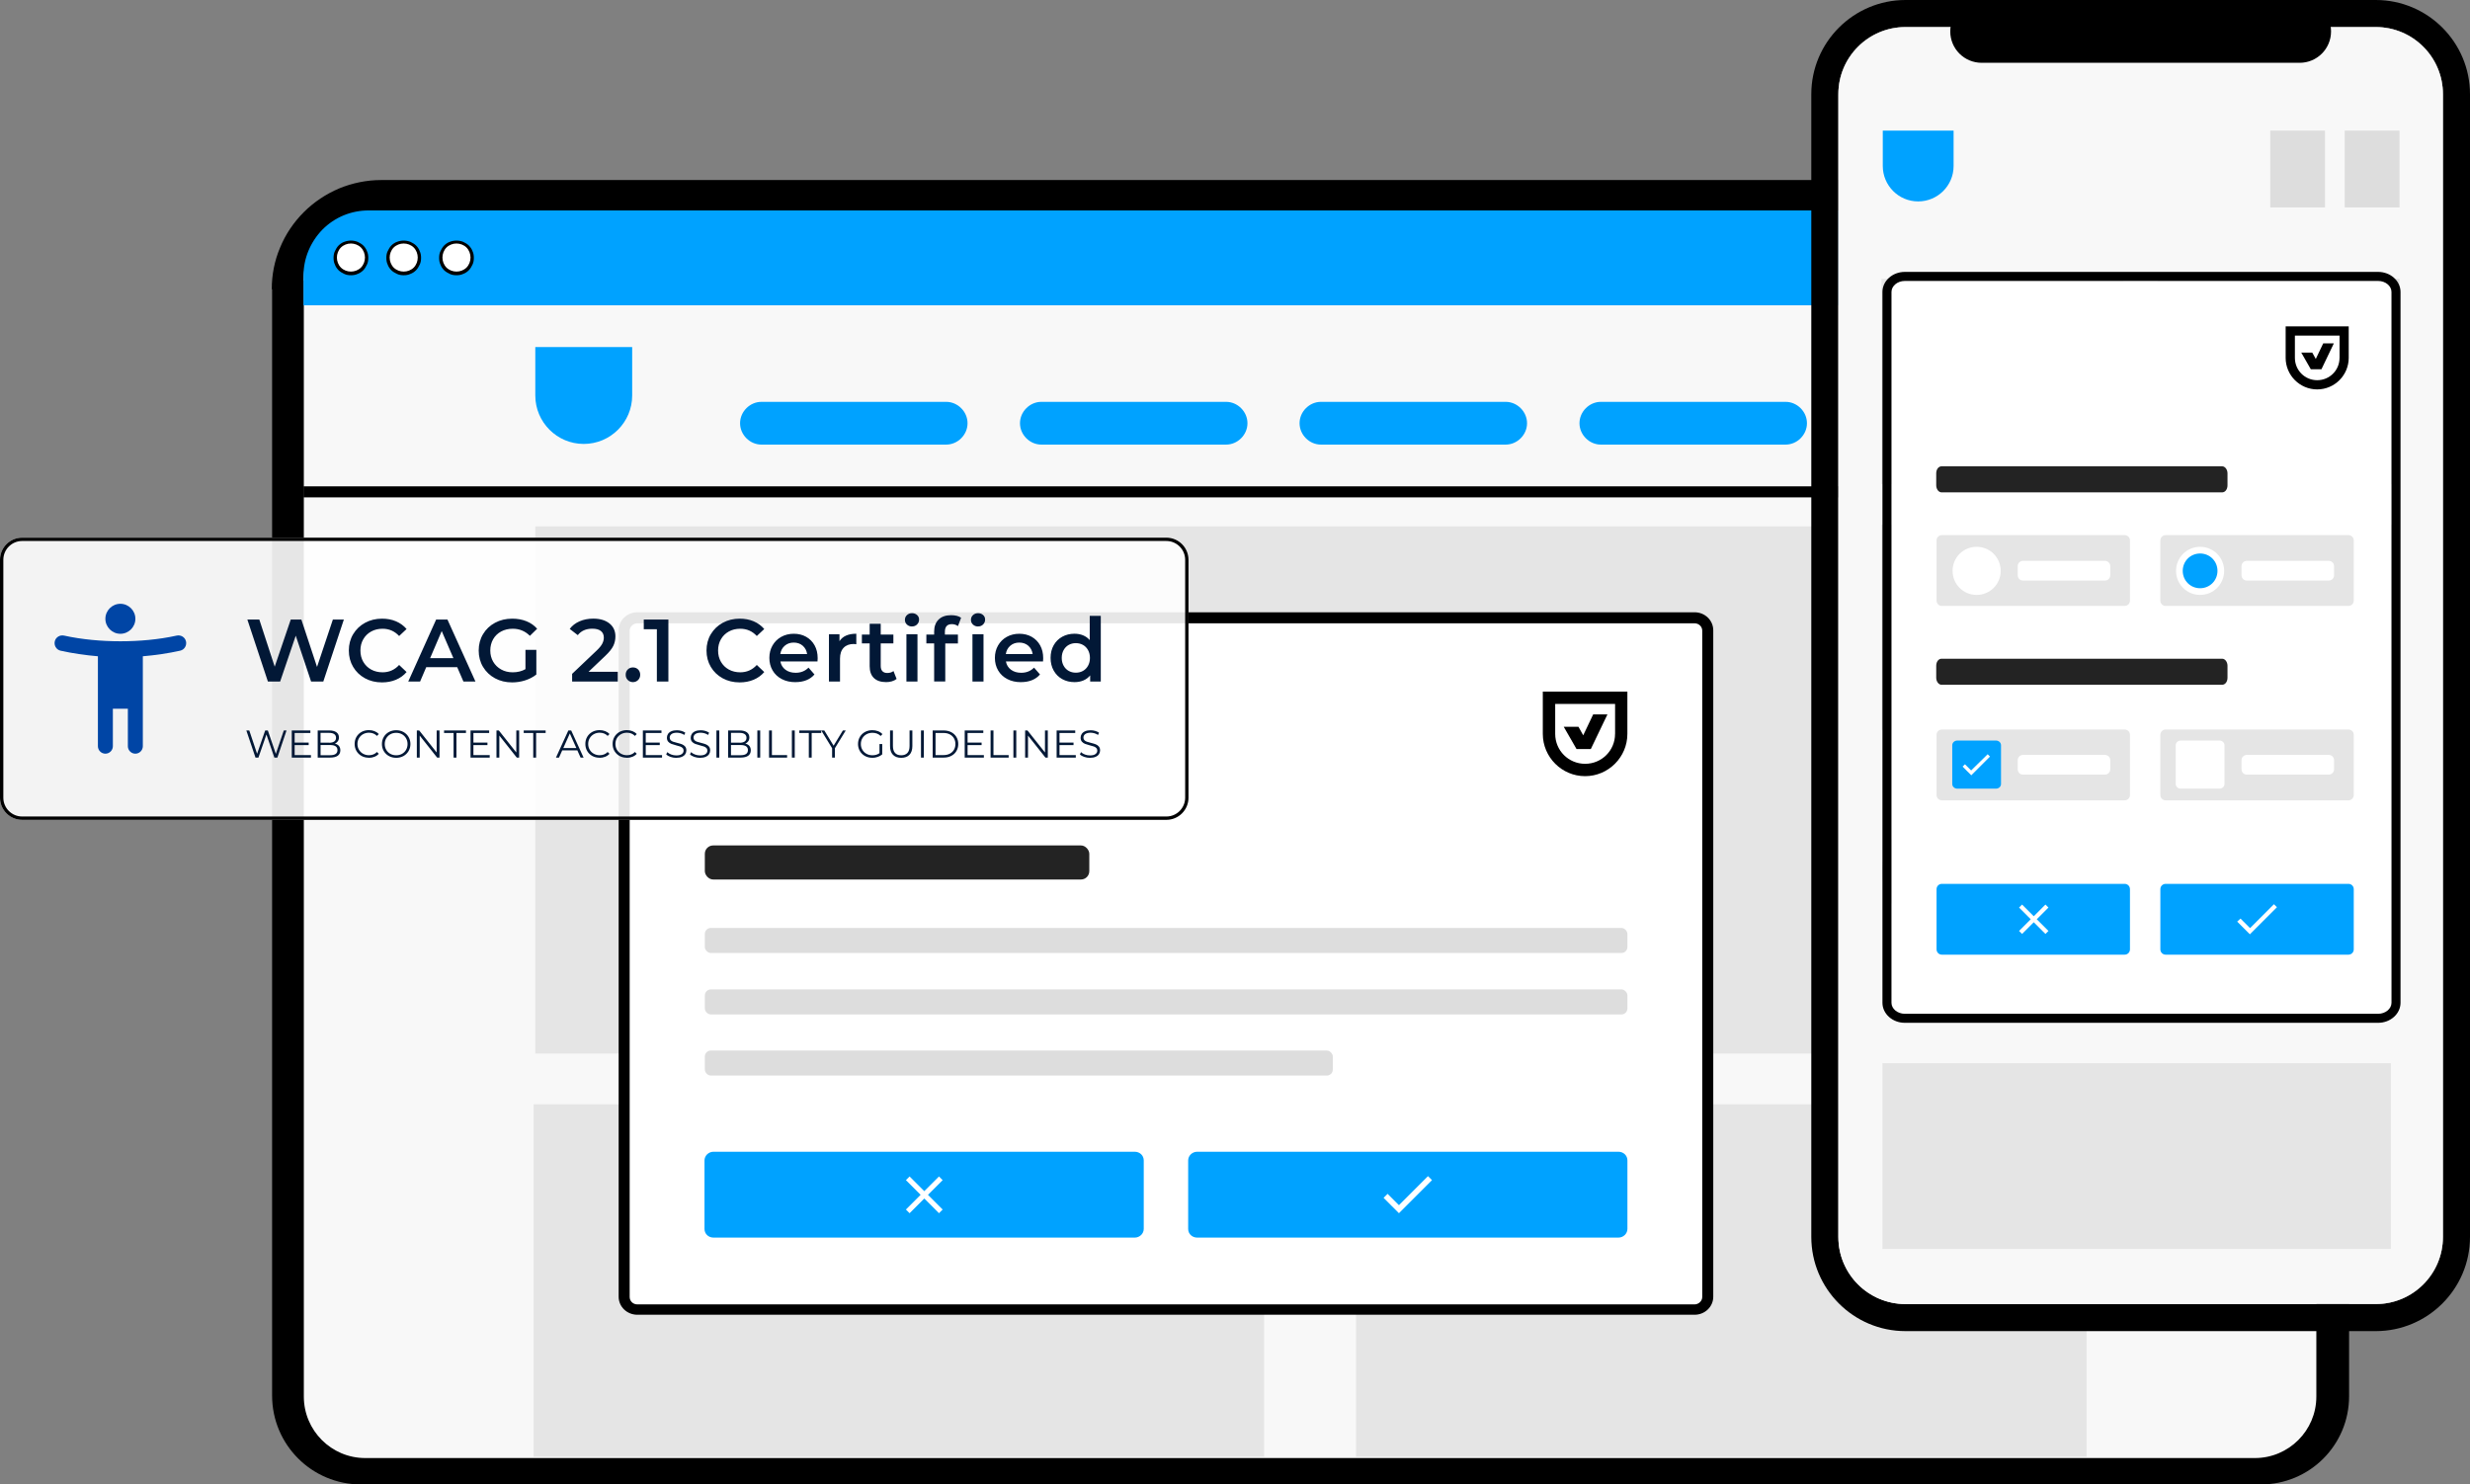
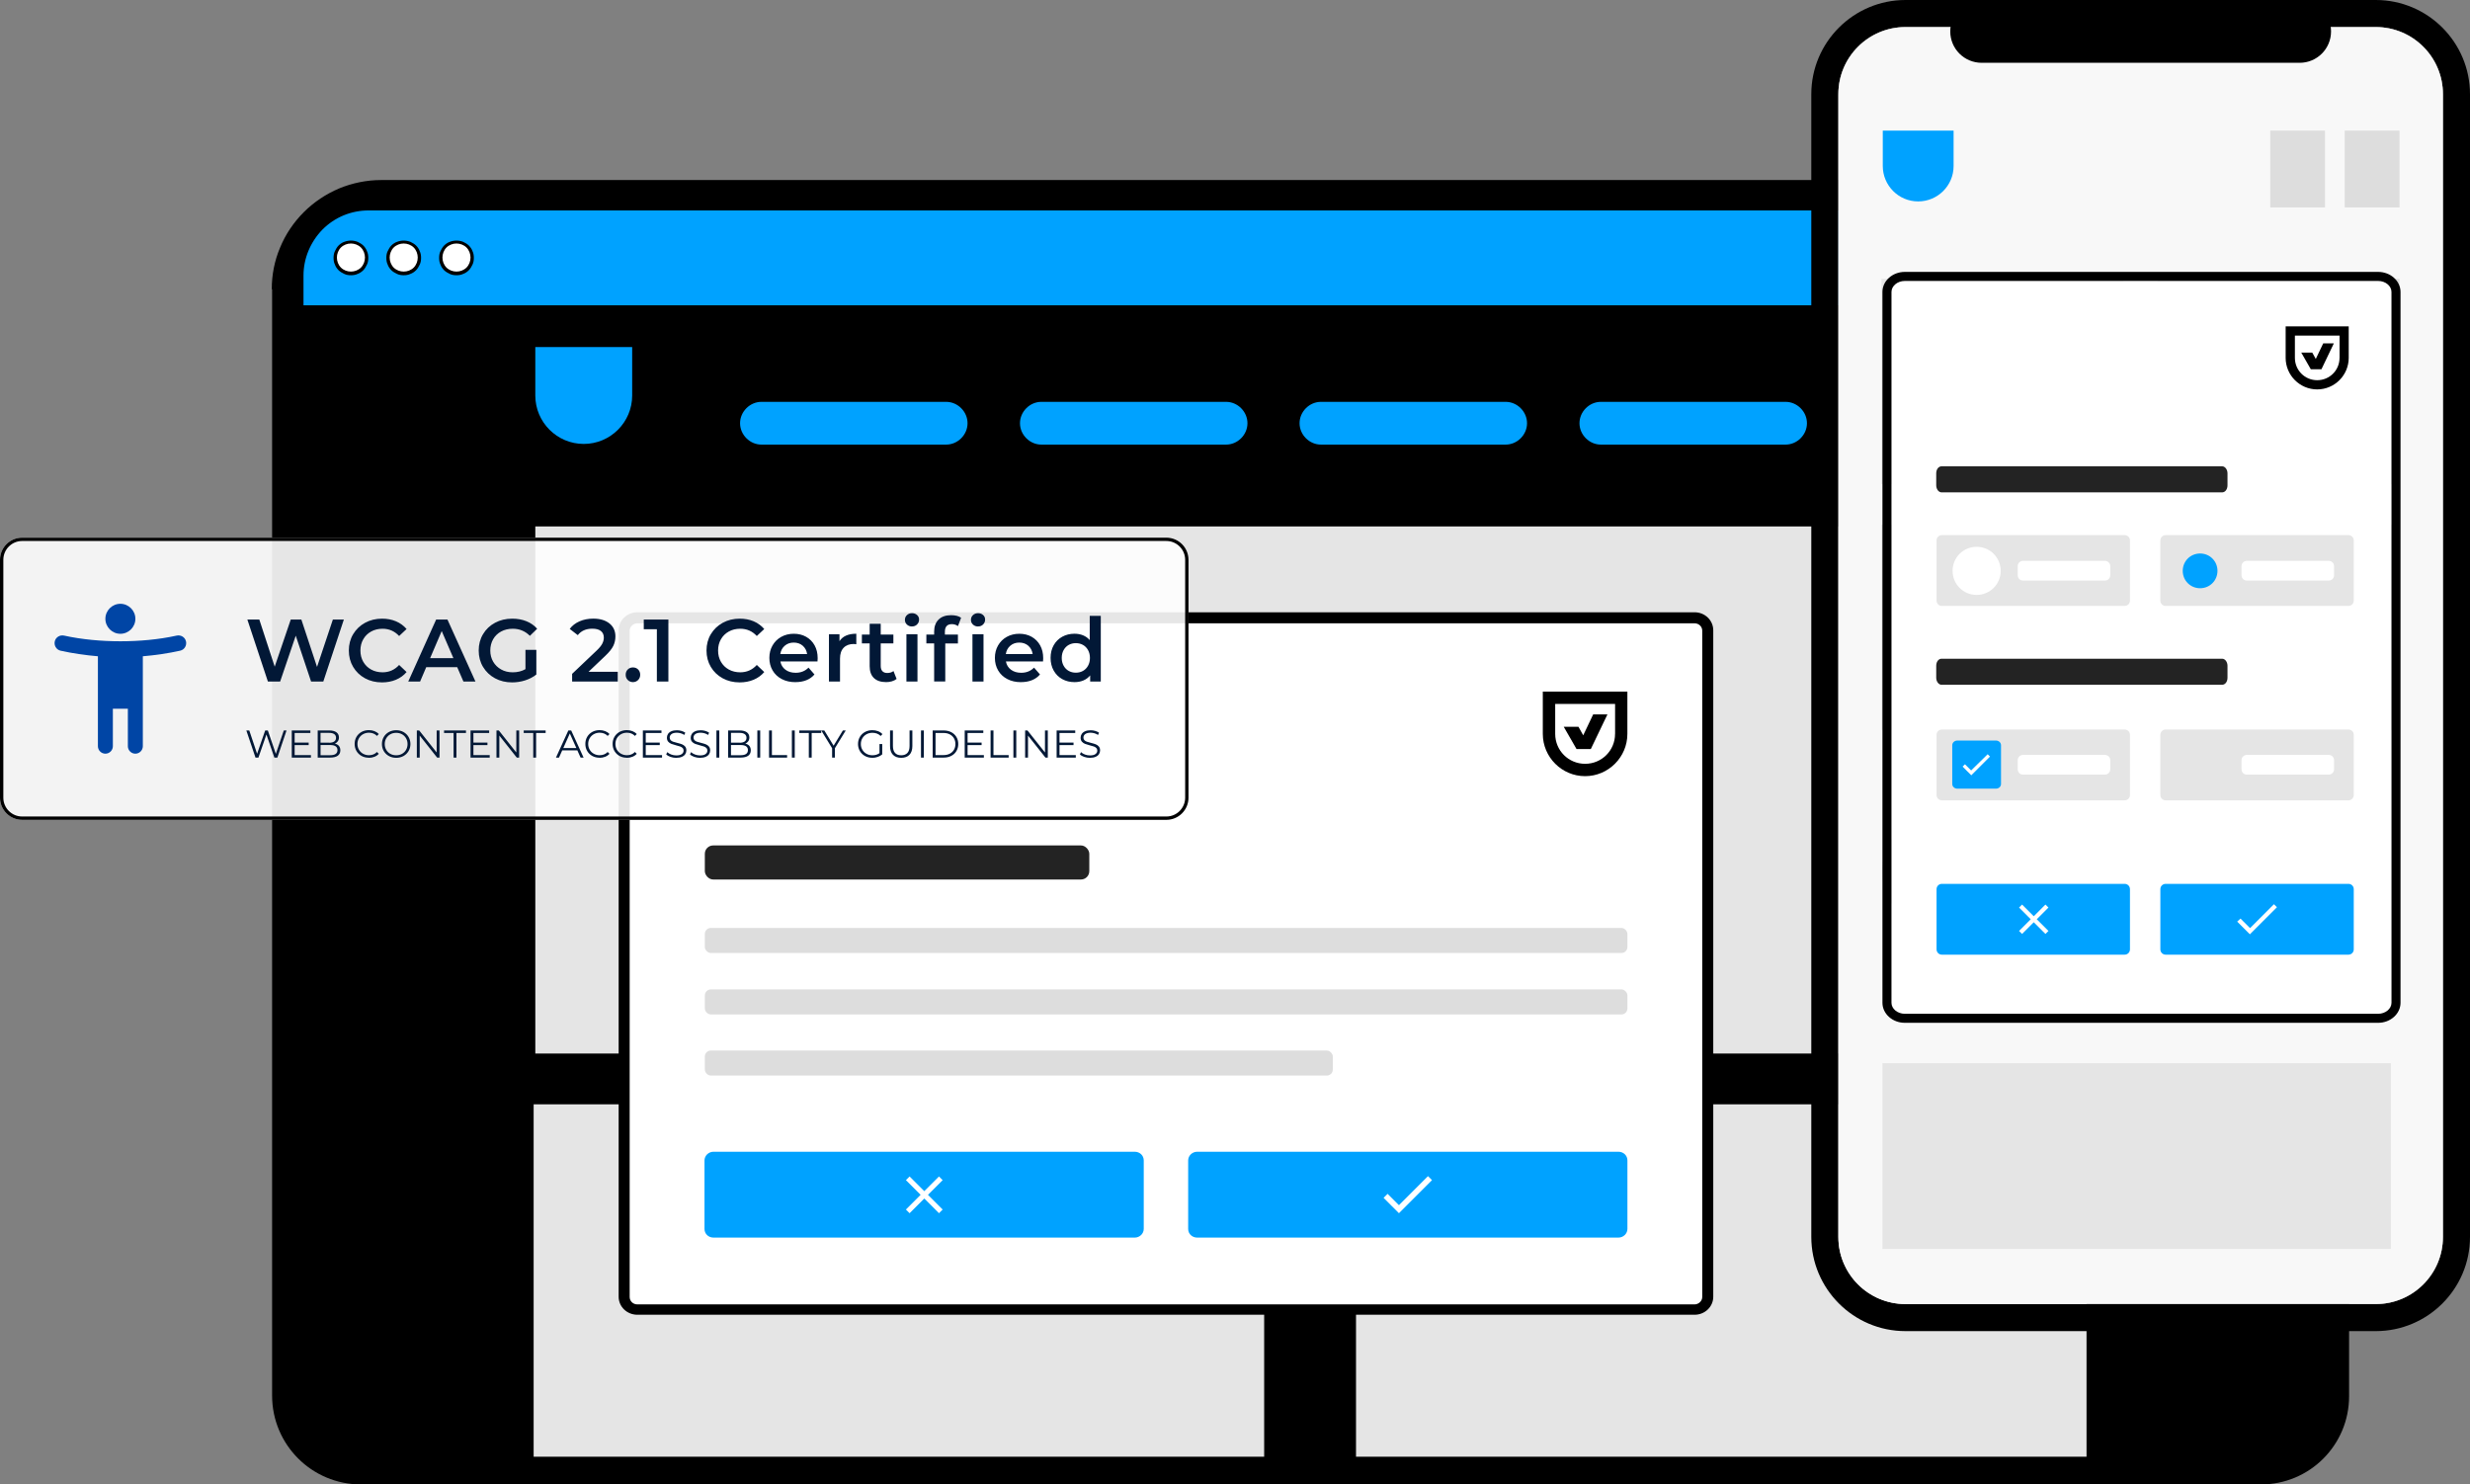
<svg xmlns="http://www.w3.org/2000/svg" id="Layer_2" viewBox="0 0 739.46 444.4">
  <rect x="0" y="0" width="739.46" height="444.4" fill="#808080" stroke="none" />
  <defs>
    <style>
      .cls-1 {
        fill: #00a2ff;
      }

      .cls-2 {
        fill: #021836;
      }

      .cls-3, .cls-4 {
        fill: #fff;
      }

      .cls-5 {
        fill: #e5e5e5;
      }

      .cls-6 {
        fill: #0045a5;
      }

      .cls-7, .cls-4 {
        isolation: isolate;
      }

      .cls-8 {
        fill: #ddd;
      }

      .cls-9 {
        fill: #232323;
      }

      .cls-4 {
        opacity: .9;
      }

      .cls-10 {
        fill: #f8f8f8;
      }
    </style>
  </defs>
  <g id="Layer_1-2" data-name="Layer_1">
    <g>
      <g>
        <g>
          <g>
            <path d="M81.36,86.6c0-4.3.8-8.5,2.5-12.5,1.6-3.9,4-7.5,7.1-10.6,3-3,6.6-5.4,10.6-7.1,3.9-1.6,8.2-2.5,12.5-2.5h556.5c4.3,0,8.5.8,12.5,2.5,3.9,1.6,7.5,4,10.6,7.1,3,3,5.4,6.6,7.1,10.6,1.6,3.9,2.5,8.2,2.5,12.5v331.4c0,14.6-11.8,26.4-26.4,26.4H108.06c-14.7,0-26.6-11.9-26.6-26.6V86.6h-.1Z" />
-             <path class="cls-10" d="M90.86,84c0-8.4,5.4-16.2,14.2-18.8,1.6-.5,3.3-.7,5-.7h563.9c8.4,0,16.2,5.4,18.8,14.2,2.6,8.8.7,3.3.7,5v334.4c0,10.2-8.3,18.4-18.4,18.4H109.36c-10.2,0-18.4-8.3-18.4-18.4V84h-.1Z" />
            <path class="cls-5" d="M624.06,157.6H160.26v157.8h463.8v-157.8Z" />
            <path class="cls-5" d="M378.46,330.6h-218.7v105.5h218.7v-105.5Z" />
            <path class="cls-5" d="M624.66,330.6h-218.7v105.5h218.7v-105.5Z" />
            <path class="cls-1" d="M90.86,82.5c0-5.2,2.1-10.1,5.7-13.8,3.7-3.7,8.6-5.7,13.8-5.7h563.6c2.6,0,5.1.5,7.5,1.5s4.5,2.4,6.3,4.2,3.3,4,4.2,6.3,1.5,4.9,1.5,7.5v8.9H90.86v-8.9Z" />
            <g>
              <path class="cls-3" d="M105.06,72.4c.6,0,1.2.1,1.8.4.6.2,1.1.6,1.5,1s.8,1,1,1.5c.2.6.4,1.2.4,1.8s-.1,1.2-.4,1.8c-.2.6-.6,1.1-1,1.5s-1,.8-1.5,1c-.6.2-1.2.4-1.8.4s-1.2-.1-1.8-.4c-.6-.2-1.1-.6-1.5-1s-.8-1-1-1.5c-.2-.6-.4-1.2-.4-1.8s.1-1.2.4-1.8c.2-.6.6-1.1,1-1.5s1-.8,1.5-1c.6-.2,1.2-.4,1.8-.4Z" />
              <path d="M105.06,82.4c-.7,0-1.4-.1-2-.4-.6-.3-1.2-.6-1.7-1.1s-.9-1.1-1.1-1.7c-.3-.6-.4-1.3-.4-2s.1-1.4.4-2,.6-1.2,1.1-1.7,1.1-.9,1.7-1.1c1.3-.5,2.7-.5,4,0,.6.3,1.2.6,1.7,1.1s.9,1.1,1.1,1.7c.3.6.4,1.3.4,2s-.1,1.4-.4,2-.6,1.2-1.1,1.7-1.1.9-1.7,1.1c-.6.3-1.3.4-2,.4ZM105.06,72.9c-.6,0-1.1.1-1.6.3s-1,.5-1.4.9-.7.9-.9,1.4c-.2.5-.3,1.1-.3,1.6s.1,1.1.3,1.6c.2.5.5,1,.9,1.4s.9.7,1.4.9c1,.4,2.2.4,3.2,0,.5-.2,1-.5,1.4-.9s.7-.9.9-1.4c.2-.5.3-1.1.3-1.6s-.1-1.1-.3-1.6c-.2-.5-.5-1-.9-1.4s-.9-.7-1.4-.9-1.1-.3-1.6-.3Z" />
            </g>
            <g>
              <path class="cls-3" d="M120.86,72.4c.6,0,1.2.1,1.8.4.6.2,1.1.6,1.5,1s.8,1,1,1.5c.2.6.4,1.2.4,1.8s-.1,1.2-.4,1.8c-.2.6-.6,1.1-1,1.5s-1,.8-1.5,1c-.6.2-1.2.4-1.8.4s-1.2-.1-1.8-.4c-.6-.2-1.1-.6-1.5-1s-.8-1-1-1.5c-.2-.6-.4-1.2-.4-1.8s.1-1.2.4-1.8c.2-.6.6-1.1,1-1.5s1-.8,1.5-1c.6-.2,1.2-.4,1.8-.4Z" />
              <path d="M120.86,82.4c-.7,0-1.4-.1-2-.4-.6-.3-1.2-.6-1.7-1.1s-.9-1.1-1.1-1.7c-.3-.6-.4-1.3-.4-2s.1-1.4.4-2,.6-1.2,1.1-1.7,1.1-.9,1.7-1.1c1.3-.5,2.7-.5,4,0,.6.3,1.2.6,1.7,1.1s.9,1.1,1.1,1.7c.3.6.4,1.3.4,2s-.1,1.4-.4,2-.6,1.2-1.1,1.7-1.1.9-1.7,1.1c-.6.3-1.3.4-2,.4ZM120.86,72.9c-.6,0-1.1.1-1.6.3s-1,.5-1.4.9-.7.9-.9,1.4c-.2.5-.3,1.1-.3,1.6s.1,1.1.3,1.6c.2.5.5,1,.9,1.4s.9.7,1.4.9c1,.4,2.2.4,3.2,0,.5-.2,1-.5,1.4-.9s.7-.9.9-1.4c.2-.5.3-1.1.3-1.6s-.1-1.1-.3-1.6c-.2-.5-.5-1-.9-1.4s-.9-.7-1.4-.9-1.1-.3-1.6-.3Z" />
            </g>
            <g>
              <path class="cls-3" d="M136.66,72.4c.6,0,1.2.1,1.8.4.6.2,1.1.6,1.5,1s.8,1,1,1.5c.2.6.4,1.2.4,1.8s-.1,1.2-.4,1.8c-.2.6-.6,1.1-1,1.5s-1,.8-1.5,1c-.6.2-1.2.4-1.8.4s-1.2-.1-1.8-.4c-.6-.2-1.1-.6-1.5-1s-.8-1-1-1.5c-.2-.6-.4-1.2-.4-1.8s.1-1.2.4-1.8c.2-.6.6-1.1,1-1.5s1-.8,1.5-1c.6-.2,1.2-.4,1.8-.4Z" />
              <path d="M136.66,82.4c-.7,0-1.4-.1-2-.4-.6-.3-1.2-.6-1.7-1.1s-.9-1.1-1.1-1.7c-.3-.6-.4-1.3-.4-2s.1-1.4.4-2,.6-1.2,1.1-1.7,1.1-.9,1.7-1.1c1.3-.5,2.7-.5,4,0,.6.3,1.2.6,1.7,1.1s.9,1.1,1.1,1.7c.3.6.4,1.3.4,2s-.1,1.4-.4,2-.6,1.2-1.1,1.7-1.1.9-1.7,1.1c-.6.3-1.3.4-2,.4ZM136.66,72.9c-.6,0-1.1.1-1.6.3s-1,.5-1.4.9-.7.9-.9,1.4c-.2.5-.3,1.1-.3,1.6s.1,1.1.3,1.6c.2.5.5,1,.9,1.4s.9.7,1.4.9c1,.4,2.2.4,3.2,0,.5-.2,1-.5,1.4-.9s.7-.9.9-1.4c.2-.5.3-1.1.3-1.6s-.1-1.1-.3-1.6c-.2-.5-.5-1-.9-1.4s-.9-.7-1.4-.9-1.1-.3-1.6-.3Z" />
            </g>
            <path d="M693.56,145.6H90.86v3.3h602.6v-3.3h.1Z" />
          </g>
          <g>
            <path class="cls-1" d="M160.26,103.9h29v14.5c0,8-6.5,14.5-14.5,14.5h0c-8,0-14.5-6.5-14.5-14.5v-14.5h0Z" />
            <path class="cls-1" d="M622.86,122.2c-1.2-1.2-2.8-1.9-4.5-1.9h-55.3c-1.7,0-3.3.7-4.5,1.9-1.2,1.2-1.9,2.8-1.9,4.5s.7,3.3,1.9,4.5,2.8,1.9,4.5,1.9h55.3c1.7,0,3.3-.7,4.5-1.9,1.2-1.2,1.9-2.8,1.9-4.5s-.7-3.3-1.9-4.5Z" />
            <path class="cls-1" d="M539.06,122.2c-1.2-1.2-2.8-1.9-4.5-1.9h-55.3c-1.7,0-3.3.7-4.5,1.9-1.2,1.2-1.9,2.8-1.9,4.5s.7,3.3,1.9,4.5c1.2,1.2,2.8,1.9,4.5,1.9h55.3c1.7,0,3.3-.7,4.5-1.9,1.2-1.2,1.9-2.8,1.9-4.5s-.7-3.3-1.9-4.5Z" />
            <path class="cls-1" d="M455.26,122.2c-1.2-1.2-2.8-1.9-4.5-1.9h-55.3c-1.7,0-3.3.7-4.5,1.9-1.2,1.2-1.9,2.8-1.9,4.5s.7,3.3,1.9,4.5c1.2,1.2,2.8,1.9,4.5,1.9h55.3c1.7,0,3.3-.7,4.5-1.9,1.2-1.2,1.9-2.8,1.9-4.5s-.7-3.3-1.9-4.5Z" />
            <path class="cls-1" d="M371.56,122.2c-1.2-1.2-2.8-1.9-4.5-1.9h-55.3c-1.7,0-3.3.7-4.5,1.9-1.2,1.2-1.9,2.8-1.9,4.5s.7,3.3,1.9,4.5c1.2,1.2,2.8,1.9,4.5,1.9h55.3c1.7,0,3.3-.7,4.5-1.9,1.2-1.2,1.9-2.8,1.9-4.5s-.7-3.3-1.9-4.5Z" />
            <path class="cls-1" d="M287.76,122.2c-1.2-1.2-2.8-1.9-4.5-1.9h-55.3c-1.7,0-3.3.7-4.5,1.9-1.2,1.2-1.9,2.8-1.9,4.5s.7,3.3,1.9,4.5c1.2,1.2,2.8,1.9,4.5,1.9h55.3c1.7,0,3.3-.7,4.5-1.9,1.2-1.2,1.9-2.8,1.9-4.5s-.7-3.3-1.9-4.5Z" />
          </g>
        </g>
        <g>
          <g>
            <path class="cls-3" d="M506.41,184.9H191.81c-2.6,0-4.7,1.7-4.7,3.8v199.5c0,2.1,2.1,3.8,4.7,3.8h314.6c2.6,0,4.7-1.7,4.7-3.8v-199.5c0-2.1-2.1-3.8-4.7-3.8h0Z" />
            <path d="M507.31,393.6H190.81c-3.1,0-5.6-2.4-5.6-5.4v-199.5c0-3,2.5-5.4,5.6-5.4h316.5c3.1,0,5.6,2.4,5.6,5.4v199.5c0,3-2.5,5.4-5.6,5.4ZM190.81,186.6c-1.2,0-2.3,1-2.3,2.2v199.5c0,1.2,1,2.2,2.3,2.2h316.5c1.2,0,2.3-1,2.3-2.2v-199.5c0-1.2-1-2.2-2.3-2.2H190.81Z" />
          </g>
          <g>
            <rect class="cls-9" x="211.01" y="253.1" width="115.1" height="10.2" rx="2.5" ry="2.5" />
            <g>
              <g>
                <rect class="cls-8" x="211.01" y="277.8" width="276.2" height="7.5" rx="1.8" ry="1.8" />
                <rect class="cls-8" x="211.01" y="296.2" width="276.2" height="7.5" rx="1.8" ry="1.8" />
                <rect class="cls-8" x="211.01" y="314.5" width="188" height="7.5" rx="1.8" ry="1.8" />
              </g>
              <g>
                <g>
                  <path class="cls-1" d="M213.61,344.8h126.1c1.5,0,2.7,1.1,2.7,2.6v20.5c0,1.4-1.2,2.6-2.7,2.6h-126.1c-1.5,0-2.7-1.1-2.7-2.6v-20.5c0-1.4,1.2-2.6,2.7-2.6Z" />
                  <path class="cls-3" d="M282.21,353.3l-1.1-1.1-4.4,4.4-4.4-4.4-1.1,1.1,4.4,4.4-4.4,4.4,1.1,1.1,4.4-4.4,4.4,4.4,1.1-1.1-4.4-4.4,4.4-4.4h0Z" />
                </g>
                <g>
                  <path class="cls-1" d="M358.41,344.8h126.1c1.5,0,2.7,1.1,2.7,2.6v20.5c0,1.4-1.2,2.6-2.7,2.6h-126.1c-1.5,0-2.7-1.1-2.7-2.6v-20.5c0-1.4,1.2-2.6,2.7-2.6Z" />
                  <path class="cls-3" d="M418.81,360.8l-3.4-3.4-1.2,1.2,4.6,4.6,9.9-9.9-1.2-1.2-8.8,8.8.1-.1Z" />
                </g>
              </g>
            </g>
          </g>
          <g>
            <path d="M461.88,207.04v12.66c0,6.97,5.69,12.66,12.66,12.66s12.66-5.69,12.66-12.66v-12.66h-25.47.14ZM483.51,219.7c0,4.98-3.98,8.96-8.96,8.96s-8.96-3.98-8.96-8.96v-8.96h17.93v8.96h0Z" />
            <polygon points="471.98 224.25 471.98 224.25 471.98 224.25 476.25 224.25 476.25 224.25 481.23 213.87 476.96 213.87 473.98 220.13 472.55 217.57 468.14 217.57 471.98 224.25 471.98 224.25" />
          </g>
        </g>
        <g>
          <g>
            <g>
              <g>
                <path class="cls-10" d="M711.26,4.1h-140.8c-13.3,0-24.2,10.8-24.2,24.1v342.1c0,13.3,10.8,24.1,24.2,24.1h140.8c13.3,0,24.2-10.8,24.2-24.1V28.2c0-13.3-10.8-24.1-24.2-24.1ZM731.36,370.3c0,11.1-9,20.1-20.1,20.1h-140.8c-11.1,0-20.1-9-20.1-20.1V28.2c0-11.1,9-20.1,20.1-20.1h140.8c11.1,0,20.1,9,20.1,20.1v342.1Z" />
                <path d="M711.26,0h-140.8c-15.5,0-28.2,12.6-28.2,28.2v342.1c0,15.5,12.6,28.2,28.2,28.2h140.8c15.5,0,28.2-12.6,28.2-28.2V28.2c0-15.5-12.6-28.2-28.2-28.2ZM731.36,370.3c0,11.1-9,20.1-20.1,20.1h-140.8c-11.1,0-20.1-9-20.1-20.1V28.2c0-11.1,9-20.1,20.1-20.1h140.8c11.1,0,20.1,9,20.1,20.1v342.1Z" />
                <path class="cls-10" d="M731.36,28.2v342.1c0,11.1-9,20.1-20.1,20.1h-140.8c-11.1,0-20.1-9-20.1-20.1V28.2c0-11.1,9-20.1,20.1-20.1h140.8c11.1,0,20.1,9,20.1,20.1Z" />
              </g>
              <path d="M688.46,0h-95.2c-5.2,0-9.4,4.2-9.4,9.4s4.2,9.4,9.4,9.4h95.2c5.2,0,9.4-4.2,9.4-9.4s-4.2-9.4-9.4-9.4Z" />
            </g>
            <path class="cls-5" d="M635.66,83.5h-72.4v61.4h72.4v-61.4Z" />
            <path class="cls-5" d="M635.66,157.1h-72.4v61.4h72.4v-61.4Z" />
            <path class="cls-8" d="M718.36,83.5h-72.4v61.4h72.4v-61.4Z" />
            <path class="cls-5" d="M617.86,243.1h-36.6c-9.9,0-17.8,8-17.8,17.8h0c0,9.9,8,17.8,17.8,17.8h36.6c9.9,0,17.8-8,17.8-17.8h0c0-9.9-8-17.8-17.8-17.8Z" />
            <path class="cls-8" d="M697.86,243.1h-36.6c-9.9,0-17.8,8-17.8,17.8h0c0,9.9,8,17.8,17.8,17.8h36.6c9.9,0,17.8-8,17.8-17.8h0c0-9.9-8-17.8-17.8-17.8Z" />
            <path class="cls-8" d="M718.36,157.1h-72.4v61.4h72.4v-61.4Z" />
            <path class="cls-5" d="M715.76,318.3h-152.2v55.6h152.2v-55.6Z" />
            <path class="cls-1" d="M563.56,39.1h21.3v10.6c0,5.9-4.8,10.6-10.6,10.6h0c-5.9,0-10.6-4.8-10.6-10.6v-10.6h-.1Z" />
            <path class="cls-8" d="M718.36,39.1h-16.4v23h16.4v-23Z" />
            <path class="cls-8" d="M696.06,39.1h-16.4v23h16.4v-23Z" />
          </g>
          <g>
            <path class="cls-3" d="M570.26,84.1h141.7c2.2,0,4,1.5,4,3.3v212.8c0,1.8-1.8,3.3-4,3.3h-141.7c-2.2,0-4-1.5-4-3.3V87.4c0-1.8,1.8-3.3,4-3.3h0Z" />
            <path d="M711.96,81.4h-141.7c-3.7,0-6.7,2.7-6.7,6v212.8c0,3.3,3,6,6.7,6h141.7c3.7,0,6.7-2.7,6.7-6V87.4c0-3.3-3-6-6.7-6h0ZM715.96,300.2c0,1.8-1.8,3.3-4,3.3h-141.7c-2.2,0-4-1.5-4-3.3V87.4c0-1.8,1.8-3.3,4-3.3h141.7c2.2,0,4,1.5,4,3.3v212.8Z" />
            <path class="cls-9" d="M665.26,139.6h-84c-.9,0-1.6.9-1.6,2.1v3.6c0,1.1.7,2.1,1.6,2.1h84c.9,0,1.6-.9,1.6-2.1v-3.6c0-1.1-.7-2.1-1.6-2.1Z" />
            <path class="cls-9" d="M665.26,197.2h-84c-.9,0-1.6.9-1.6,2.1v3.6c0,1.1.7,2.1,1.6,2.1h84c.9,0,1.6-.9,1.6-2.1v-3.6c0-1.1-.7-2.1-1.6-2.1Z" />
            <path class="cls-5" d="M636.06,218.4h-54.7c-.9,0-1.6.7-1.6,1.6v18c0,.9.7,1.6,1.6,1.6h54.7c.9,0,1.6-.7,1.6-1.6v-18c0-.9-.7-1.6-1.6-1.6Z" />
            <path class="cls-3" d="M630.16,226h-24.5c-.9,0-1.6.7-1.6,1.6v2.7c0,.9.7,1.6,1.6,1.6h24.5c.9,0,1.6-.7,1.6-1.6v-2.7c0-.9-.7-1.6-1.6-1.6Z" />
            <path class="cls-1" d="M585.96,221.7h11.6c.8,0,1.5.6,1.5,1.4v11.6c0,.8-.7,1.4-1.5,1.4h-11.6c-.8,0-1.5-.6-1.5-1.4v-11.6c0-.8.7-1.4,1.5-1.4Z" />
            <path class="cls-3" d="M590.26,230.8l-2-2-.7.7,2.6,2.6,5.6-5.6-.7-.7-5,4.9h0l.2.1Z" />
            <path class="cls-5" d="M703.06,218.4h-54.7c-.9,0-1.6.7-1.6,1.6v18c0,.9.7,1.6,1.6,1.6h54.7c.9,0,1.6-.7,1.6-1.6v-18c0-.9-.7-1.6-1.6-1.6Z" />
            <path class="cls-1" d="M636.06,264.6h-54.7c-.9,0-1.6.7-1.6,1.6v18c0,.9.7,1.6,1.6,1.6h54.7c.9,0,1.6-.7,1.6-1.6v-18c0-.9-.7-1.6-1.6-1.6Z" />
            <path class="cls-1" d="M703.06,264.6h-54.7c-.9,0-1.6.7-1.6,1.6v18c0,.9.7,1.6,1.6,1.6h54.7c.9,0,1.6-.7,1.6-1.6v-18c0-.9-.7-1.6-1.6-1.6Z" />
            <path class="cls-3" d="M697.16,226h-24.5c-.9,0-1.6.7-1.6,1.6v2.7c0,.9.7,1.6,1.6,1.6h24.5c.9,0,1.6-.7,1.6-1.6v-2.7c0-.9-.7-1.6-1.6-1.6Z" />
-             <path class="cls-3" d="M652.86,221.7h11.6c.8,0,1.5.6,1.5,1.4v11.6c0,.8-.7,1.4-1.5,1.4h-11.6c-.8,0-1.5-.6-1.5-1.4v-11.6c0-.8.7-1.4,1.5-1.4Z" />
            <path class="cls-5" d="M636.06,160.2h-54.7c-.9,0-1.6.7-1.6,1.6v18c0,.9.7,1.6,1.6,1.6h54.7c.9,0,1.6-.7,1.6-1.6v-18c0-.9-.7-1.6-1.6-1.6Z" />
            <path class="cls-3" d="M630.16,167.9h-24.5c-.9,0-1.6.7-1.6,1.6v2.7c0,.9.7,1.6,1.6,1.6h24.5c.9,0,1.6-.7,1.6-1.6v-2.7c0-.9-.7-1.6-1.6-1.6Z" />
            <path class="cls-3" d="M591.76,178.1c4,0,7.2-3.2,7.2-7.2s-3.2-7.2-7.2-7.2-7.2,3.2-7.2,7.2,3.2,7.2,7.2,7.2Z" />
            <path class="cls-5" d="M703.06,160.2h-54.7c-.9,0-1.6.7-1.6,1.6v18c0,.9.7,1.6,1.6,1.6h54.7c.9,0,1.6-.7,1.6-1.6v-18c0-.9-.7-1.6-1.6-1.6Z" />
            <path class="cls-3" d="M697.16,167.9h-24.5c-.9,0-1.6.7-1.6,1.6v2.7c0,.9.7,1.6,1.6,1.6h24.5c.9,0,1.6-.7,1.6-1.6v-2.7c0-.9-.7-1.6-1.6-1.6Z" />
-             <path class="cls-3" d="M658.66,178.1c4,0,7.2-3.2,7.2-7.2s-3.2-7.2-7.2-7.2-7.2,3.2-7.2,7.2,3.2,7.2,7.2,7.2Z" />
            <path class="cls-1" d="M658.66,176.1c2.9,0,5.2-2.3,5.2-5.2s-2.3-5.2-5.2-5.2-5.2,2.3-5.2,5.2,2.3,5.2,5.2,5.2Z" />
            <g>
              <path d="M684.27,97.7v9.44c0,5.2,4.24,9.44,9.44,9.44s9.44-4.24,9.44-9.44v-9.44h-18.99.11ZM700.4,107.14c0,3.71-2.97,6.68-6.68,6.68s-6.68-2.97-6.68-6.68v-6.68h13.37v6.68h0Z" />
              <polygon points="691.8 110.54 691.8 110.54 691.8 110.54 694.99 110.54 694.99 110.54 698.7 102.79 695.52 102.79 693.29 107.46 692.23 105.55 688.94 105.55 691.8 110.54 691.8 110.54" />
            </g>
            <path class="cls-3" d="M613.26,271.7l-.9-.9-3.5,3.5-3.5-3.5-.9.9,3.5,3.5-3.5,3.5.9.9,3.5-3.5,3.5,3.5.9-.9-3.5-3.5,3.5-3.5Z" />
            <path class="cls-3" d="M673.56,277.8l-2.8-2.8-1,.9,3.8,3.8,8.1-8.1-.9-.9-7.1,7.1h-.1Z" />
          </g>
        </g>
      </g>
      <g>
        <path class="cls-4" d="M349.18,160.96H6.63C2.97,160.96,0,163.93,0,167.59v71.22c0,3.66,2.97,6.63,6.63,6.63h342.55c3.66,0,6.63-2.97,6.63-6.63v-71.22c0-3.66-2.97-6.63-6.63-6.63Z" />
        <path class="cls-7" d="M349.18,161.96c3.1,0,5.63,2.52,5.63,5.63v71.22c0,3.1-2.52,5.63-5.63,5.63H6.63c-3.1,0-5.63-2.52-5.63-5.63v-71.22c0-3.1,2.52-5.63,5.63-5.63h342.55M349.18,160.96H6.63c-3.66,0-6.63,2.97-6.63,6.63v71.22c0,3.66,2.97,6.63,6.63,6.63h342.55c3.66,0,6.63-2.97,6.63-6.63v-71.22c0-3.66-2.97-6.63-6.63-6.63h0Z" />
        <path class="cls-2" d="M83.87,204.03l4.67-13.73,4.59,13.73h3.66l6.15-18.55h-3.29l-4.74,14.18-4.69-14.18h-3.18l-4.8,14.1-4.61-14.1h-3.58l6.15,18.55h3.69ZM114.35,204.29c1.52,0,2.91-.26,4.18-.79,1.26-.53,2.33-1.3,3.19-2.31l-2.23-2.12c-1.34,1.47-3,2.2-4.96,2.2-1.27,0-2.41-.28-3.42-.83-1.01-.56-1.79-1.33-2.36-2.32-.57-.99-.85-2.11-.85-3.37s.28-2.38.85-3.37c.57-.99,1.35-1.76,2.36-2.32s2.15-.83,3.42-.83c1.96,0,3.61.72,4.96,2.17l2.23-2.09c-.87-1.01-1.93-1.78-3.18-2.31-1.25-.53-2.64-.79-4.16-.79-1.87,0-3.57.41-5.08,1.23-1.51.82-2.7,1.96-3.57,3.41-.87,1.45-1.3,3.08-1.3,4.9s.43,3.45,1.29,4.9c.86,1.45,2.04,2.58,3.55,3.41,1.51.82,3.2,1.23,5.08,1.23ZM125.77,204.03l1.83-4.29h9.28l1.86,4.29h3.6l-8.38-18.55h-3.39l-8.35,18.55h3.55ZM135.74,197.03h-6.97l3.47-8.11,3.5,8.11ZM153.31,204.29c1.34,0,2.65-.2,3.92-.61,1.27-.41,2.39-.99,3.34-1.75v-7.39h-3.26v5.78c-1.1.64-2.37.95-3.82.95-1.29,0-2.44-.28-3.46-.85-1.02-.57-1.81-1.34-2.39-2.33-.57-.99-.86-2.1-.86-3.34s.29-2.4.86-3.39c.57-.99,1.37-1.76,2.39-2.31,1.02-.55,2.18-.82,3.49-.82,2,0,3.7.71,5.12,2.12l2.17-2.12c-.87-.99-1.94-1.74-3.21-2.25-1.27-.51-2.69-.77-4.24-.77-1.91,0-3.63.41-5.16,1.23-1.53.82-2.73,1.96-3.59,3.41-.87,1.45-1.3,3.08-1.3,4.9s.43,3.45,1.3,4.9c.87,1.45,2.06,2.58,3.58,3.41,1.52.82,3.23,1.23,5.12,1.23ZM184.95,204.03v-2.92h-8.75l4.96-4.72c1.2-1.13,2.01-2.14,2.44-3.02.42-.88.64-1.83.64-2.84,0-1.64-.6-2.94-1.8-3.9-1.2-.95-2.81-1.43-4.83-1.43-1.52,0-2.89.27-4.12.81-1.23.54-2.2,1.29-2.93,2.27l2.41,1.86c1.01-1.29,2.46-1.93,4.35-1.93,1.13,0,1.99.23,2.57.69.58.46.88,1.12.88,1.99,0,.58-.15,1.17-.44,1.76-.29.59-.85,1.29-1.68,2.08l-7.37,7v2.31h13.68ZM189.48,204.21c.6,0,1.11-.21,1.54-.62.42-.42.64-.94.64-1.58s-.21-1.18-.62-1.59c-.42-.41-.93-.61-1.55-.61s-1.14.2-1.55.61c-.42.41-.62.94-.62,1.59s.21,1.16.64,1.58c.42.41.94.62,1.54.62ZM200.1,204.03v-18.55h-7.37v2.89h3.92v15.66h3.45ZM221.43,204.29c1.52,0,2.91-.26,4.18-.79,1.26-.53,2.33-1.3,3.19-2.31l-2.23-2.12c-1.34,1.47-3,2.2-4.96,2.2-1.27,0-2.41-.28-3.42-.83-1.01-.56-1.79-1.33-2.36-2.32-.57-.99-.85-2.11-.85-3.37s.28-2.38.85-3.37c.57-.99,1.35-1.76,2.36-2.32,1.01-.56,2.15-.83,3.42-.83,1.96,0,3.61.72,4.96,2.17l2.23-2.09c-.87-1.01-1.93-1.78-3.18-2.31-1.25-.53-2.64-.79-4.16-.79-1.87,0-3.57.41-5.08,1.23-1.51.82-2.7,1.96-3.57,3.41-.87,1.45-1.3,3.08-1.3,4.9s.43,3.45,1.29,4.9c.86,1.45,2.04,2.58,3.55,3.41,1.51.82,3.2,1.23,5.08,1.23ZM238.13,204.21c1.22,0,2.32-.19,3.29-.58.97-.39,1.78-.96,2.41-1.72l-1.78-2.04c-1.01,1.02-2.29,1.54-3.84,1.54-1.22,0-2.24-.3-3.06-.91-.82-.61-1.33-1.44-1.52-2.48h11.11c.04-.42.05-.75.05-.98,0-1.45-.3-2.72-.91-3.83-.61-1.1-1.46-1.96-2.54-2.57s-2.32-.91-3.7-.91-2.65.31-3.76.93c-1.11.62-1.98,1.48-2.61,2.58-.63,1.1-.94,2.35-.94,3.72s.32,2.65.97,3.75c.64,1.1,1.56,1.97,2.74,2.58,1.18.62,2.55.93,4.11.93ZM241.63,195.81h-8.03c.16-1.04.61-1.88,1.34-2.5.73-.63,1.63-.94,2.69-.94s1.98.32,2.7.95c.72.64,1.16,1.47,1.3,2.49ZM251.48,204.03v-6.86c0-1.41.36-2.5,1.09-3.25.72-.75,1.73-1.13,3.02-1.13.23,0,.49.03.77.08v-3.15c-2.4,0-4.08.74-5.04,2.23v-2.07h-3.15v14.15h3.31ZM265.24,204.21c.62,0,1.21-.08,1.76-.24.56-.16,1.03-.4,1.42-.72l-.93-2.36c-.49.39-1.11.58-1.86.58-.64,0-1.12-.18-1.46-.54-.34-.36-.5-.89-.5-1.58v-6.73h3.79v-2.65h-3.79v-3.23h-3.31v3.23h-2.33v2.65h2.33v6.81c0,1.55.42,2.74,1.27,3.55s2.05,1.22,3.61,1.22ZM273.03,187.54c.62,0,1.13-.2,1.52-.6.4-.4.6-.89.6-1.47,0-.55-.2-1-.61-1.36-.41-.36-.91-.54-1.51-.54s-1.1.19-1.51.57-.61.85-.61,1.42.2,1.04.61,1.42c.41.38.91.57,1.51.57ZM274.67,204.03v-14.15h-3.31v14.15h3.31ZM292.8,187.54c.62,0,1.13-.2,1.52-.6.4-.4.6-.89.6-1.47,0-.55-.2-1-.61-1.36-.41-.36-.91-.54-1.51-.54s-1.1.19-1.51.57-.61.85-.61,1.42.2,1.04.61,1.42c.41.38.91.57,1.51.57ZM282.99,204.03v-11.4h3.79v-2.65h-3.9v-.85c0-1.52.7-2.28,2.09-2.28.65,0,1.26.19,1.83.58l.93-2.49c-.72-.51-1.72-.77-3-.77-1.61,0-2.85.44-3.74,1.31-.88.87-1.33,2.07-1.33,3.59v.9h-2.33v2.65h2.33v11.4h3.31ZM294.44,204.03v-14.15h-3.31v14.15h3.31ZM305.65,204.21c1.22,0,2.32-.19,3.29-.58.97-.39,1.78-.96,2.41-1.72l-1.78-2.04c-1.01,1.02-2.29,1.54-3.84,1.54-1.22,0-2.24-.3-3.06-.91s-1.33-1.44-1.52-2.48h11.11c.04-.42.05-.75.05-.98,0-1.45-.3-2.72-.91-3.83-.61-1.1-1.46-1.96-2.54-2.57s-2.32-.91-3.7-.91-2.65.31-3.76.93c-1.11.62-1.98,1.48-2.61,2.58-.63,1.1-.94,2.35-.94,3.72s.32,2.65.97,3.75c.64,1.1,1.56,1.97,2.74,2.58,1.18.62,2.55.93,4.11.93ZM309.15,195.81h-8.03c.16-1.04.61-1.88,1.34-2.5.73-.63,1.63-.94,2.69-.94s1.98.32,2.7.95c.72.64,1.16,1.47,1.3,2.49ZM321.68,204.21c.97,0,1.86-.17,2.66-.5.8-.34,1.48-.84,2.03-1.51v1.83h3.18v-19.66h-3.31v7.26c-.55-.64-1.21-1.11-1.99-1.43-.78-.32-1.63-.48-2.57-.48-1.36,0-2.58.3-3.67.9-1.09.6-1.94,1.45-2.56,2.54-.62,1.1-.93,2.36-.93,3.79s.31,2.7.93,3.8c.62,1.1,1.47,1.96,2.56,2.56,1.09.6,2.31.9,3.67.9ZM322.08,201.38c-.8,0-1.51-.18-2.15-.54-.64-.36-1.14-.88-1.51-1.55-.37-.67-.56-1.45-.56-2.33s.19-1.66.56-2.33c.37-.67.87-1.19,1.51-1.55.64-.36,1.35-.54,2.15-.54s1.51.18,2.15.54c.64.36,1.14.88,1.51,1.55.37.67.56,1.45.56,2.33s-.19,1.66-.56,2.33c-.37.67-.87,1.19-1.51,1.55-.64.36-1.35.54-2.15.54Z" />
        <path class="cls-2" d="M77.37,226.8l2.39-6.92,2.38,6.92h.9l2.74-8.12h-.82l-2.38,7.01-2.39-7.01h-.8l-2.42,6.98-2.34-6.98h-.88l2.74,8.12h.89ZM93.09,226.8v-.74h-4.88v-3.01h4.2v-.73h-4.2v-2.89h4.71v-.74h-5.57v8.12h5.74ZM98.84,226.8c1.01,0,1.77-.19,2.28-.56.51-.37.77-.91.77-1.61,0-.54-.14-.98-.43-1.33-.29-.34-.7-.57-1.23-.69.39-.15.69-.39.91-.7s.33-.69.33-1.14c0-.66-.25-1.18-.75-1.54-.5-.36-1.2-.55-2.11-.55h-3.5v8.12h3.73ZM98.55,222.34h-2.59v-2.94h2.59c.66,0,1.16.13,1.52.38.36.25.53.62.53,1.1s-.18.84-.53,1.1c-.36.25-.86.38-1.52.38ZM98.83,226.09h-2.86v-3.05h2.86c1.47,0,2.2.51,2.2,1.52,0,.53-.19.91-.56,1.16-.37.25-.92.37-1.65.37ZM110.42,226.87c.6,0,1.16-.1,1.68-.31.51-.2.95-.5,1.3-.89l-.55-.55c-.63.65-1.43.97-2.4.97-.64,0-1.22-.15-1.75-.44-.53-.29-.94-.7-1.24-1.21-.3-.51-.45-1.08-.45-1.72s.15-1.21.45-1.72c.3-.51.71-.91,1.24-1.21.53-.29,1.11-.44,1.75-.44.97,0,1.77.32,2.4.96l.55-.55c-.36-.39-.79-.68-1.3-.88-.51-.2-1.07-.3-1.67-.3-.8,0-1.53.18-2.18.53-.65.36-1.16.85-1.53,1.48-.37.63-.55,1.34-.55,2.12s.18,1.49.55,2.12c.37.63.87,1.12,1.52,1.48.65.36,1.37.53,2.17.53ZM118.61,226.87c.8,0,1.53-.18,2.17-.53.65-.36,1.15-.85,1.53-1.48.37-.63.56-1.34.56-2.12s-.19-1.49-.56-2.12c-.37-.63-.88-1.12-1.53-1.48-.65-.36-1.37-.53-2.17-.53s-1.53.18-2.19.54c-.65.36-1.16.85-1.53,1.48-.37.63-.55,1.33-.55,2.11s.18,1.48.55,2.11c.37.63.88,1.12,1.53,1.48.65.36,1.38.54,2.19.54ZM118.61,226.11c-.64,0-1.22-.14-1.75-.43-.52-.29-.93-.69-1.23-1.21-.3-.51-.45-1.09-.45-1.72s.15-1.21.45-1.72c.3-.51.71-.92,1.23-1.21.52-.29,1.1-.43,1.75-.43s1.22.14,1.74.43c.52.29.92.69,1.22,1.21.29.51.44,1.09.44,1.72s-.15,1.21-.44,1.72c-.29.51-.7.92-1.22,1.21-.52.29-1.1.43-1.74.43ZM125.65,226.8v-6.59l5.22,6.59h.71v-8.12h-.85v6.59l-5.23-6.59h-.71v8.12h.86ZM136.65,226.8v-7.37h2.85v-.74h-6.56v.74h2.85v7.37h.86ZM146.61,226.8v-.74h-4.88v-3.01h4.2v-.73h-4.2v-2.89h4.71v-.74h-5.57v8.12h5.74ZM149.49,226.8v-6.59l5.22,6.59h.71v-8.12h-.85v6.59l-5.23-6.59h-.71v8.12h.86ZM160.5,226.8v-7.37h2.85v-.74h-6.56v.74h2.85v7.37h.86ZM167.35,226.8l.97-2.17h4.52l.97,2.17h.9l-3.71-8.12h-.85l-3.71,8.12h.89ZM172.54,223.94h-3.9l1.95-4.36,1.95,4.36ZM179.48,226.87c.6,0,1.16-.1,1.68-.31.51-.2.95-.5,1.31-.89l-.55-.55c-.63.65-1.43.97-2.4.97-.64,0-1.23-.15-1.75-.44-.53-.29-.94-.7-1.23-1.21-.3-.51-.45-1.08-.45-1.72s.15-1.21.45-1.72.71-.91,1.23-1.21c.53-.29,1.11-.44,1.75-.44.97,0,1.77.32,2.4.96l.55-.55c-.36-.39-.79-.68-1.3-.88-.51-.2-1.07-.3-1.67-.3-.8,0-1.53.18-2.18.53-.65.36-1.16.85-1.53,1.48-.37.63-.55,1.34-.55,2.12s.18,1.49.55,2.12c.37.63.87,1.12,1.52,1.48.65.36,1.37.53,2.17.53ZM187.65,226.87c.6,0,1.16-.1,1.68-.31.51-.2.95-.5,1.3-.89l-.55-.55c-.63.65-1.43.97-2.4.97-.64,0-1.23-.15-1.75-.44-.53-.29-.94-.7-1.24-1.21-.3-.51-.45-1.08-.45-1.72s.15-1.21.45-1.72.71-.91,1.24-1.21c.53-.29,1.11-.44,1.75-.44.97,0,1.77.32,2.4.96l.55-.55c-.36-.39-.79-.68-1.3-.88-.51-.2-1.07-.3-1.67-.3-.8,0-1.53.18-2.18.53-.65.36-1.16.85-1.53,1.48-.37.63-.55,1.34-.55,2.12s.18,1.49.55,2.12c.37.63.87,1.12,1.52,1.48.65.36,1.37.53,2.17.53ZM198.2,226.8v-.74h-4.88v-3.01h4.2v-.73h-4.2v-2.89h4.71v-.74h-5.57v8.12h5.74ZM202.46,226.87c.67,0,1.23-.1,1.68-.3.46-.2.79-.46,1.01-.8.22-.34.33-.71.33-1.12,0-.49-.13-.89-.38-1.18-.26-.29-.57-.51-.93-.65-.37-.14-.85-.29-1.44-.43-.5-.12-.9-.24-1.2-.34-.3-.1-.55-.25-.74-.45-.2-.2-.3-.46-.3-.78,0-.43.18-.79.54-1.06.36-.27.9-.41,1.61-.41.37,0,.75.06,1.14.17.39.11.75.28,1.09.5l.29-.68c-.32-.22-.71-.4-1.15-.53-.44-.13-.9-.19-1.36-.19-.67,0-1.22.1-1.67.3-.45.2-.78.47-1,.81-.22.34-.32.71-.32,1.12,0,.5.13.9.39,1.19.26.29.57.51.93.65.36.14.85.29,1.46.45.51.12.91.24,1.19.34.29.1.53.25.72.45.2.19.3.45.3.78,0,.43-.18.77-.55,1.04-.36.27-.91.4-1.64.4-.52,0-1.02-.09-1.51-.27-.49-.18-.88-.42-1.17-.71l-.34.66c.3.32.73.57,1.28.76.55.19,1.13.29,1.73.29ZM209.59,226.87c.67,0,1.23-.1,1.68-.3.46-.2.79-.46,1.01-.8.22-.34.33-.71.33-1.12,0-.49-.13-.89-.38-1.18-.25-.29-.57-.51-.93-.65-.37-.14-.85-.29-1.44-.43-.5-.12-.9-.24-1.2-.34-.3-.1-.55-.25-.74-.45-.2-.2-.3-.46-.3-.78,0-.43.18-.79.54-1.06.36-.27.9-.41,1.61-.41.37,0,.75.06,1.14.17.39.11.75.28,1.09.5l.29-.68c-.32-.22-.71-.4-1.15-.53-.44-.13-.9-.19-1.36-.19-.67,0-1.22.1-1.67.3-.45.2-.78.47-1,.81-.22.34-.33.71-.33,1.12,0,.5.13.9.39,1.19.26.29.57.51.93.65.36.14.85.29,1.46.45.51.12.91.24,1.19.34.29.1.53.25.72.45.2.19.3.45.3.78,0,.43-.18.77-.55,1.04-.36.27-.91.4-1.64.4-.52,0-1.02-.09-1.51-.27-.49-.18-.88-.42-1.17-.71l-.34.66c.3.32.73.57,1.28.76.55.19,1.13.29,1.73.29ZM215.34,226.8v-8.12h-.86v8.12h.86ZM221.72,226.8c1.01,0,1.77-.19,2.28-.56.51-.37.77-.91.77-1.61,0-.54-.15-.98-.43-1.33-.29-.34-.7-.57-1.24-.69.39-.15.69-.39.91-.7.22-.31.33-.69.33-1.14,0-.66-.25-1.18-.75-1.54-.5-.36-1.2-.55-2.11-.55h-3.5v8.12h3.73ZM221.43,222.34h-2.59v-2.94h2.59c.66,0,1.16.13,1.52.38.36.25.53.62.53,1.1s-.18.84-.53,1.1c-.36.25-.86.38-1.52.38ZM221.71,226.09h-2.87v-3.05h2.87c1.47,0,2.2.51,2.2,1.52,0,.53-.19.91-.56,1.16-.37.25-.92.37-1.65.37ZM227.59,226.8v-8.12h-.86v8.12h.86ZM235.64,226.8v-.74h-4.55v-7.37h-.86v8.12h5.4ZM237.93,226.8v-8.12h-.86v8.12h.86ZM243,226.8v-7.37h2.85v-.74h-6.56v.74h2.85v7.37h.86ZM249.95,226.8v-2.81l3.25-5.31h-.86l-2.78,4.56-2.78-4.56h-.92l3.25,5.31v2.81h.85ZM261.13,226.87c.57,0,1.12-.09,1.64-.27.52-.18.97-.43,1.35-.76v-3.1h-.82v2.74c-.58.42-1.29.63-2.12.63-.66,0-1.25-.15-1.77-.44-.53-.29-.94-.7-1.24-1.21-.3-.51-.45-1.08-.45-1.72s.15-1.21.45-1.72c.3-.51.72-.92,1.25-1.21.53-.29,1.12-.43,1.78-.43.99,0,1.81.32,2.45.95l.53-.55c-.36-.39-.79-.68-1.31-.88-.52-.2-1.09-.3-1.71-.3-.82,0-1.55.18-2.2.53-.65.36-1.16.85-1.53,1.48-.37.63-.56,1.34-.56,2.12s.19,1.49.56,2.12c.37.63.88,1.12,1.53,1.48.65.36,1.38.53,2.19.53ZM269.81,226.87c1.05,0,1.87-.3,2.45-.9.58-.6.88-1.48.88-2.63v-4.65h-.84v4.61c0,.94-.21,1.65-.64,2.11-.43.46-1.04.7-1.86.7s-1.42-.23-1.84-.7c-.43-.46-.64-1.17-.64-2.11v-4.61h-.86v4.65c0,1.15.29,2.03.88,2.63.59.6,1.41.9,2.46.9ZM276.58,226.8v-8.12h-.86v8.12h.86ZM282.53,226.8c.86,0,1.62-.17,2.27-.52.66-.34,1.17-.82,1.53-1.44.36-.61.55-1.32.55-2.1s-.18-1.49-.55-2.1c-.36-.61-.87-1.09-1.53-1.44-.66-.34-1.42-.52-2.27-.52h-3.31v8.12h3.31ZM282.48,226.06h-2.4v-6.63h2.4c.71,0,1.33.14,1.87.42.53.28.95.67,1.24,1.17.29.5.44,1.07.44,1.72s-.15,1.22-.44,1.72c-.29.5-.71.89-1.24,1.17-.53.28-1.16.42-1.87.42ZM294.55,226.8v-.74h-4.88v-3.01h4.2v-.73h-4.2v-2.89h4.71v-.74h-5.57v8.12h5.74ZM301.97,226.8v-.74h-4.55v-7.37h-.86v8.12h5.41ZM304.25,226.8v-8.12h-.86v8.12h.86ZM307.76,226.8v-6.59l5.22,6.59h.71v-8.12h-.85v6.59l-5.23-6.59h-.71v8.12h.86ZM322.07,226.8v-.74h-4.88v-3.01h4.2v-.73h-4.2v-2.89h4.71v-.74h-5.57v8.12h5.74ZM326.32,226.87c.67,0,1.23-.1,1.68-.3.46-.2.79-.46,1.01-.8s.33-.71.33-1.12c0-.49-.13-.89-.38-1.18-.25-.29-.57-.51-.93-.65-.37-.14-.85-.29-1.44-.43-.5-.12-.9-.24-1.2-.34-.3-.1-.55-.25-.74-.45-.2-.2-.3-.46-.3-.78,0-.43.18-.79.54-1.06.36-.27.9-.41,1.61-.41.37,0,.75.06,1.14.17.39.11.75.28,1.09.5l.29-.68c-.32-.22-.71-.4-1.15-.53-.44-.13-.9-.19-1.36-.19-.67,0-1.22.1-1.67.3-.45.2-.78.47-1,.81-.22.34-.33.71-.33,1.12,0,.5.13.9.39,1.19.26.29.57.51.93.65.36.14.85.29,1.46.45.51.12.91.24,1.19.34.29.1.53.25.72.45.2.19.3.45.3.78,0,.43-.18.77-.55,1.04-.36.27-.91.4-1.64.4-.52,0-1.02-.09-1.51-.27-.49-.18-.88-.42-1.17-.71l-.34.66c.3.32.73.57,1.28.76.55.19,1.13.29,1.73.29Z" />
        <path class="cls-6" d="M55.67,191.96c-.31-1.23-1.55-1.95-2.78-1.68-5.34,1.19-11.29,1.7-16.85,1.7s-11.51-.52-16.85-1.7c-1.23-.27-2.47.45-2.78,1.68-.31,1.26.45,2.53,1.68,2.83,3.61.81,7.52,1.37,11.22,1.68v26.92c0,1.23,1.01,2.24,2.24,2.24s2.24-1.01,2.24-2.24v-11.21h4.49v11.21c0,1.23,1.01,2.24,2.24,2.24s2.24-1.01,2.24-2.24v-26.92c3.7-.31,7.61-.87,11.2-1.68,1.26-.29,2.02-1.57,1.71-2.83ZM36.04,189.74c2.47,0,4.49-2.02,4.49-4.49s-2.02-4.49-4.49-4.49-4.49,2.02-4.49,4.49,2.02,4.49,4.49,4.49Z" />
      </g>
    </g>
  </g>
</svg>